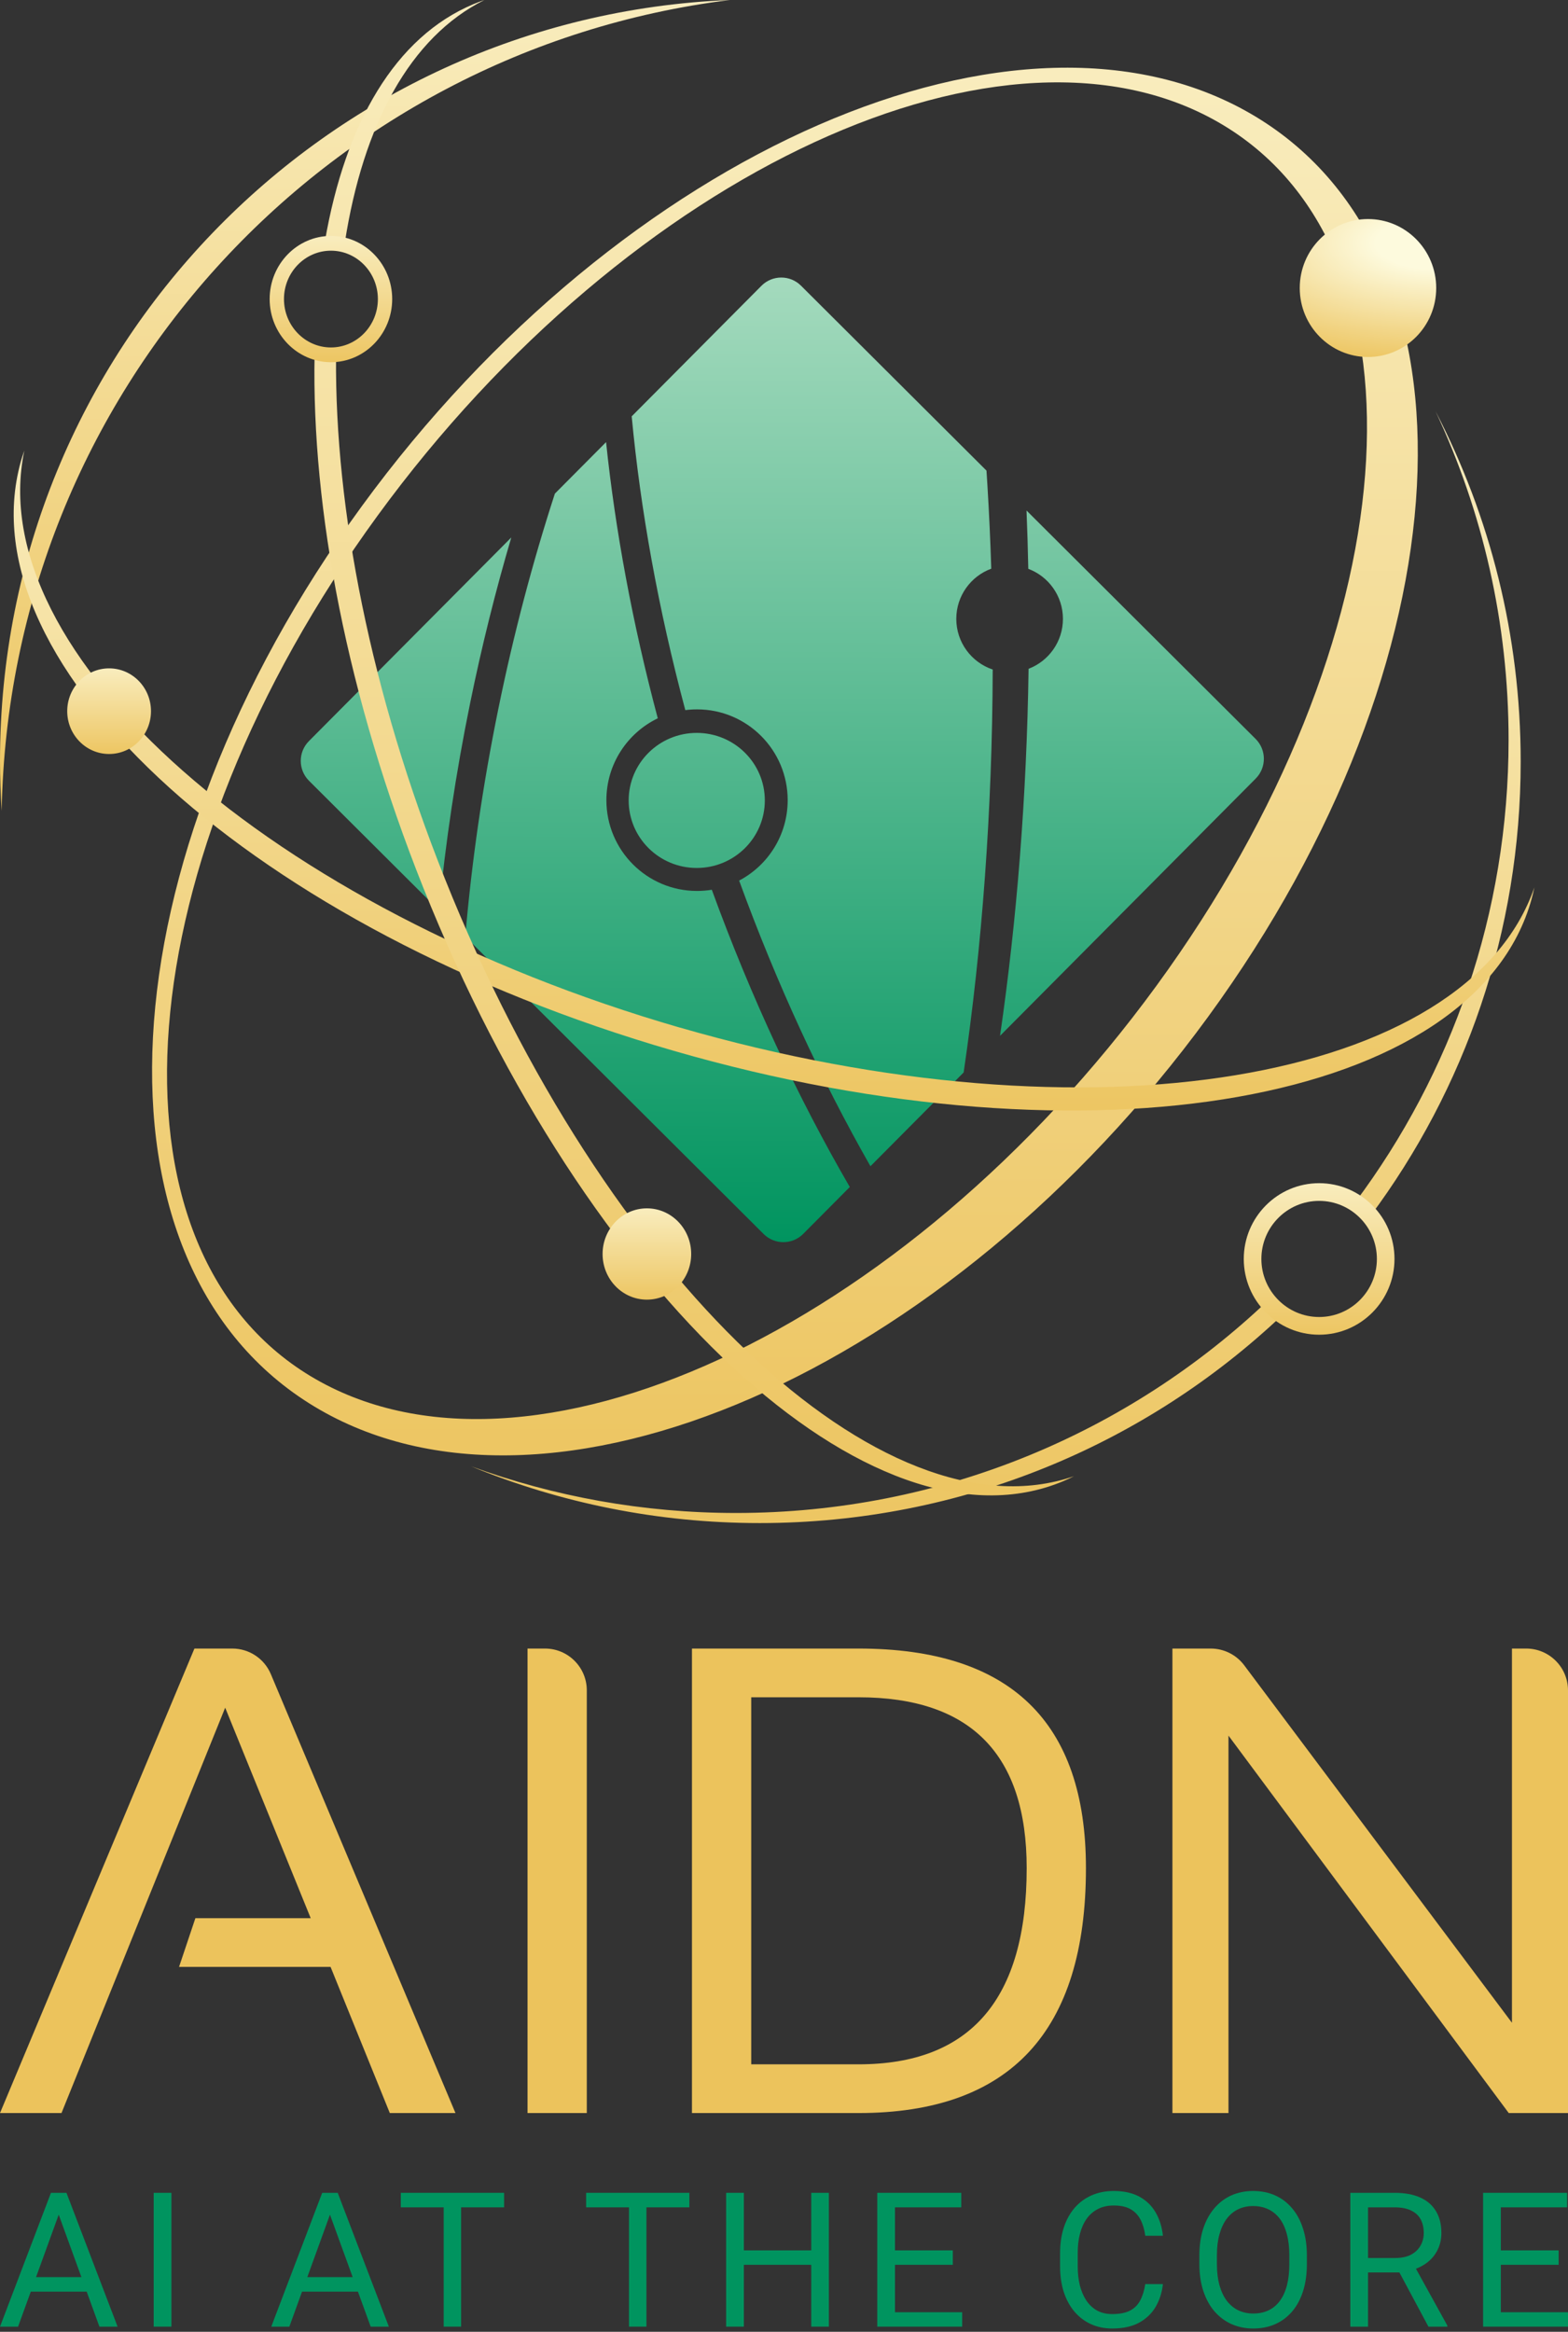
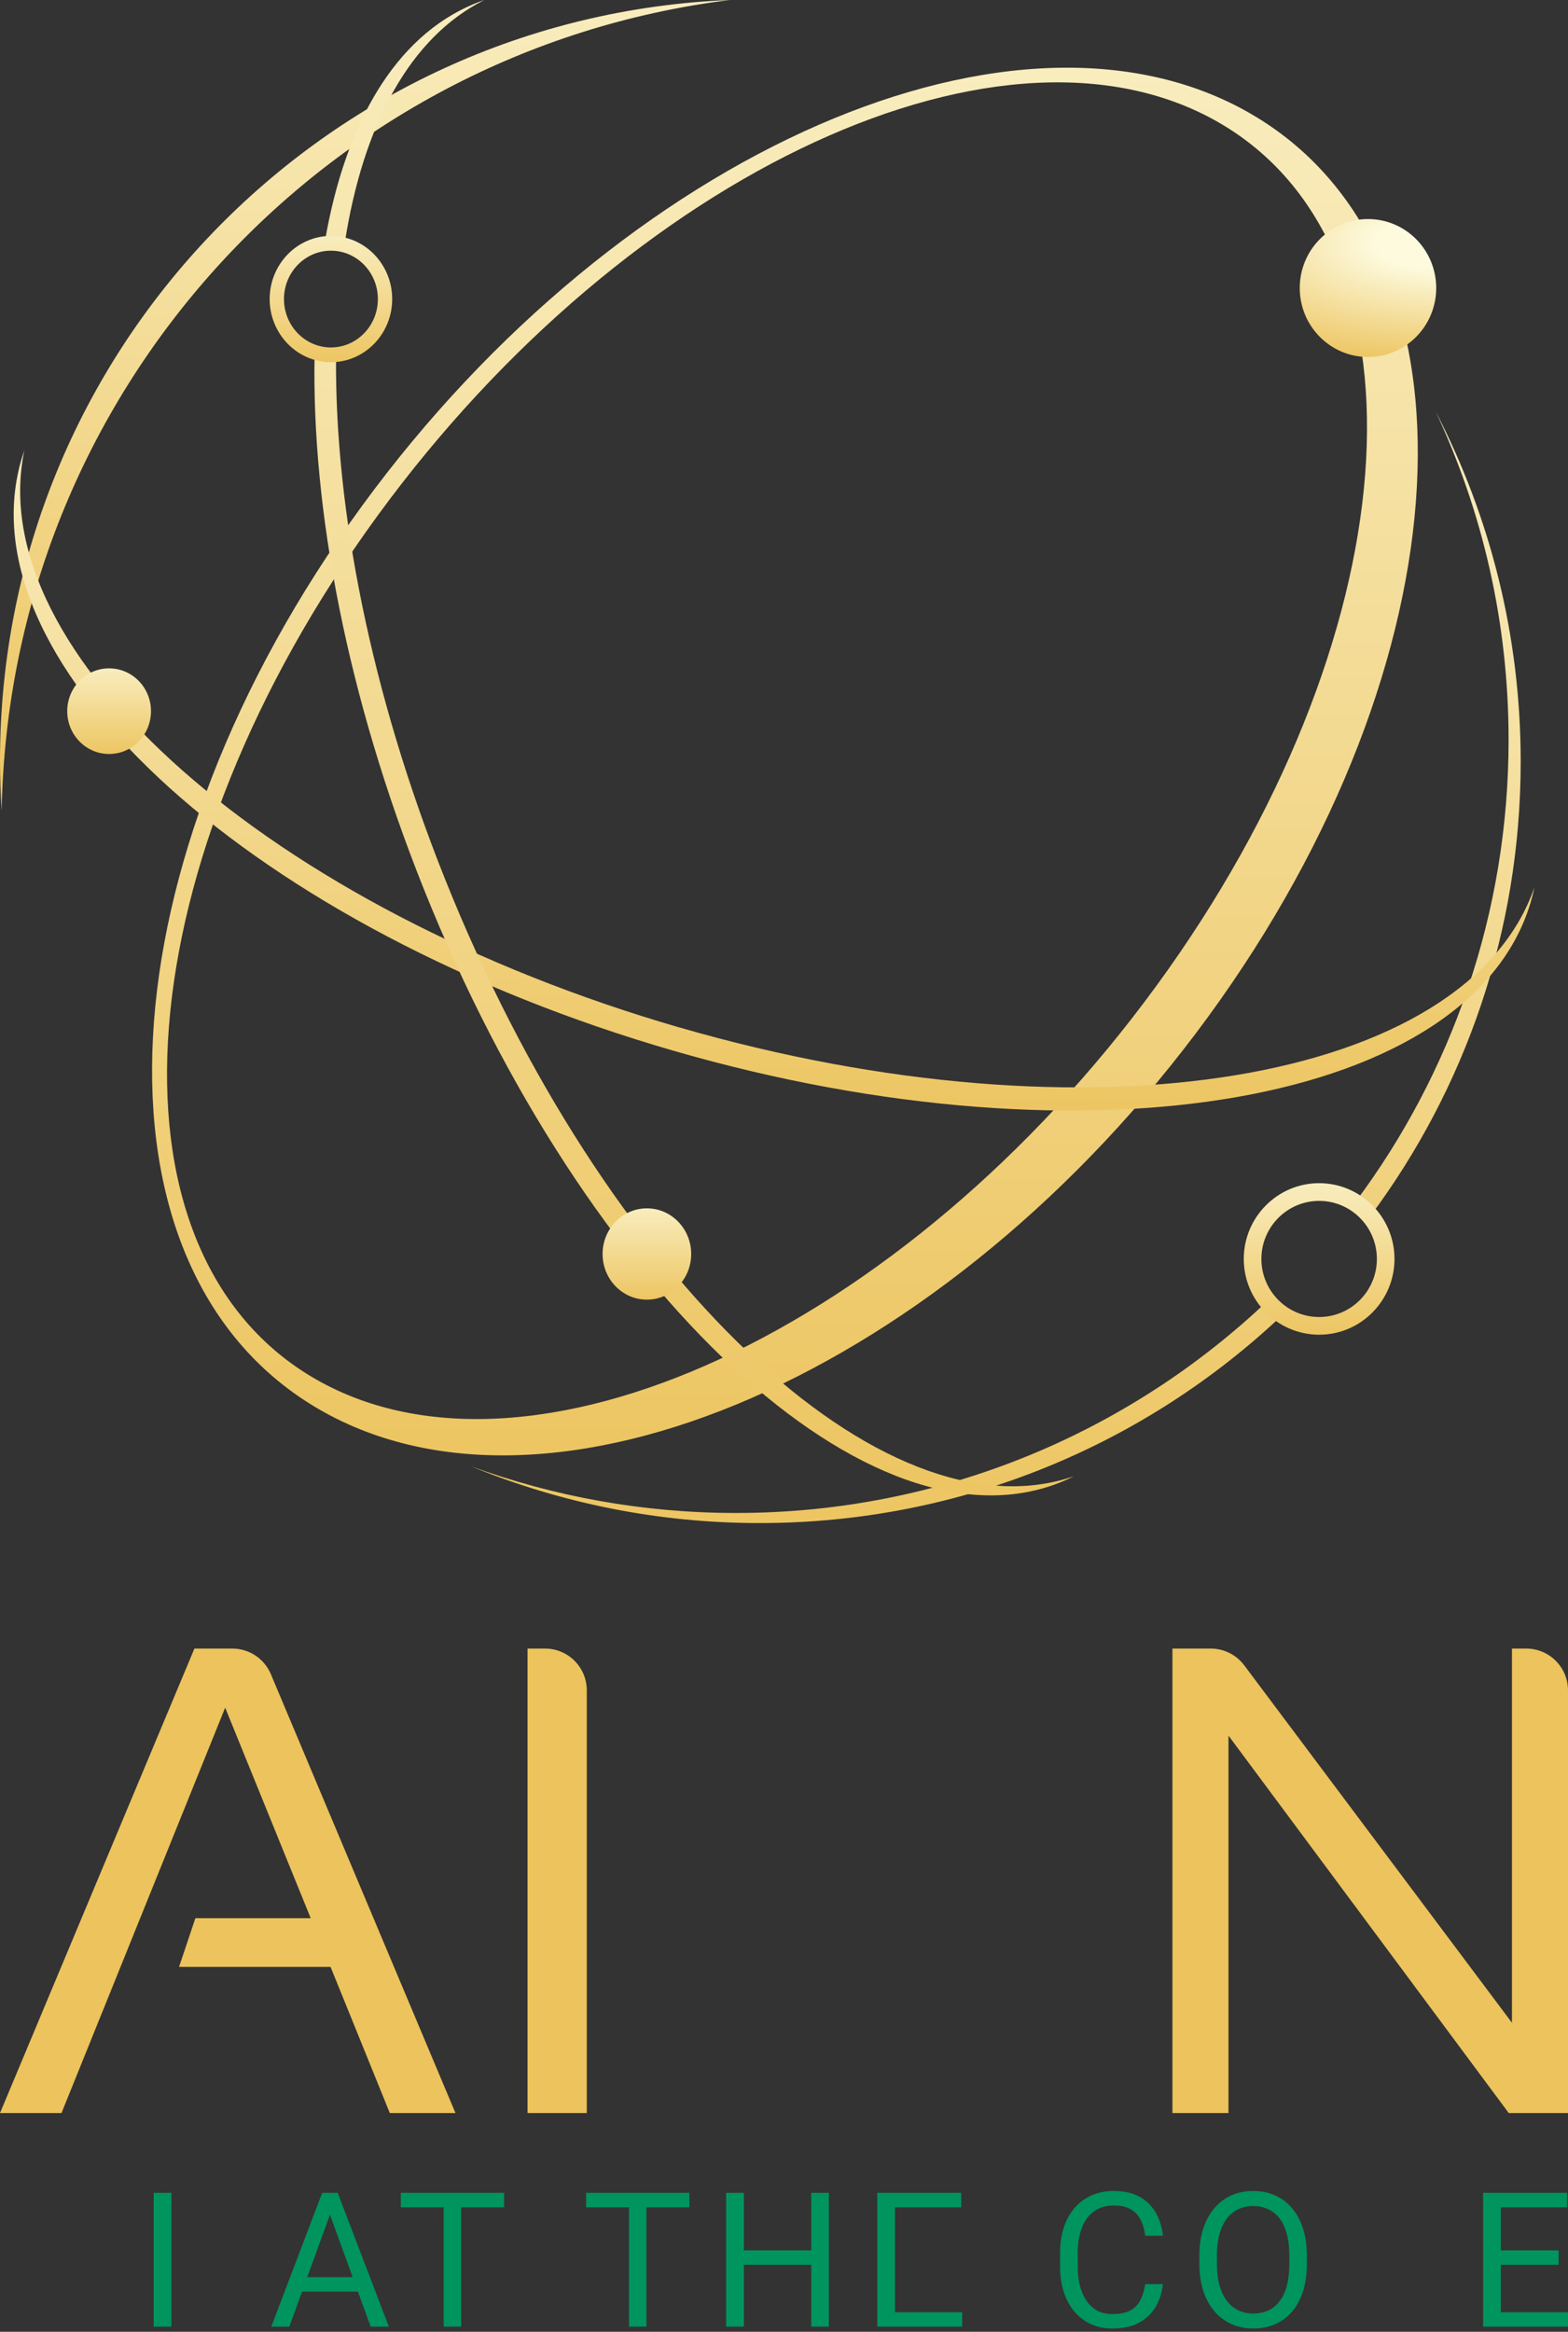
<svg xmlns="http://www.w3.org/2000/svg" width="300" height="446" viewBox="0 0 300 446" fill="none">
  <rect x="0" y="0" width="300" height="446" fill="#333333" stroke="none" />
  <g clip-path="url(#clip0_883_1002)">
-     <path fill-rule="evenodd" clip-rule="evenodd" d="M145.682 54.664L120.86 79.632C122.54 97.496 125.935 116.424 131.118 135.825C131.853 135.73 132.601 135.681 133.362 135.681C142.94 135.681 150.705 143.456 150.705 153.047C150.705 159.726 146.938 165.525 141.416 168.43C148.632 188.228 157.157 206.594 166.539 223.064L184.373 205.125C187.889 181.192 189.858 154.913 189.93 128.06C185.882 126.705 182.964 122.878 182.964 118.369C182.964 113.963 185.75 110.208 189.654 108.775C189.487 103.458 189.242 98.134 188.919 92.819C188.862 91.88 188.803 90.944 188.741 90.013L153.256 54.647C151.16 52.557 147.769 52.565 145.682 54.664ZM125.85 137.389C121.001 119.202 117.723 101.43 115.957 84.564L106.162 94.416C101.92 107.472 98.271 121.253 95.342 135.593C92.313 150.422 90.225 165.012 89.022 179.139L146.097 236.024C148.194 238.114 151.585 238.106 153.672 236.007L162.587 227.039C152.701 210.004 143.729 190.875 136.187 170.183C135.267 170.334 134.323 170.412 133.362 170.412C123.783 170.412 116.018 162.637 116.018 153.047C116.018 146.15 120.033 140.192 125.85 137.389ZM83.985 174.119C85.226 161.21 87.201 147.936 89.953 134.465C92.179 123.564 94.821 112.987 97.823 102.805L59.103 141.753C57.016 143.852 57.024 147.248 59.121 149.338L83.985 174.119ZM196.793 127.92C196.448 152.206 194.543 176.022 191.334 198.122L240.25 148.918C242.337 146.819 242.329 143.423 240.233 141.333L196.401 97.648C196.552 101.365 196.664 105.083 196.738 108.798C200.611 110.247 203.368 113.986 203.368 118.369C203.368 122.732 200.637 126.456 196.793 127.92ZM133.307 166.016C140.5 166.016 146.332 160.233 146.332 153.099C146.332 145.965 140.5 140.182 133.307 140.182C126.113 140.182 120.282 145.965 120.282 153.099C120.282 160.233 126.113 166.016 133.307 166.016Z" fill="url(#paint0_linear_883_1002)" />
    <path d="M240.222 22.299C195.513 -4.673 118.958 28.687 69.227 96.817C19.496 164.948 15.427 242.042 60.136 269.019C104.845 295.992 181.4 262.632 231.131 194.501C280.862 126.371 284.931 49.276 240.222 22.299ZM59.429 263.223C18.275 238.394 24.013 164.708 72.24 98.635C120.466 32.562 192.919 -0.871 234.073 23.954C275.227 48.783 269.489 122.47 221.262 188.542C173.036 254.615 100.578 288.048 59.429 263.219V263.223Z" fill="url(#paint1_linear_883_1002)" />
    <path d="M261.73 68.283C268.94 68.283 274.785 62.376 274.785 55.089C274.785 47.803 268.94 41.896 261.73 41.896C254.52 41.896 248.676 47.803 248.676 55.089C248.676 62.376 254.52 68.283 261.73 68.283Z" fill="url(#paint2_radial_883_1002)" />
    <path fill-rule="evenodd" clip-rule="evenodd" d="M288.632 141.508C288.632 119.038 283.623 97.737 274.658 78.665C285.062 98.724 290.948 121.503 290.948 145.663C290.948 178.253 280.25 208.343 262.175 232.609C261.339 231.6 260.351 230.722 259.247 230.011C277.703 205.334 288.632 174.697 288.632 141.508ZM242.489 248.849C215.994 273.974 180.205 289.387 140.818 289.387C123.011 289.387 105.938 286.235 90.13 280.461C107.162 287.451 125.806 291.318 145.357 291.318C184.098 291.318 219.306 276.179 245.392 251.492C244.294 250.765 243.314 249.873 242.489 248.849Z" fill="url(#paint3_linear_883_1002)" />
    <path d="M252.385 255.29C244.434 255.29 237.966 248.789 237.966 240.798C237.966 232.807 244.434 226.306 252.385 226.306C260.335 226.306 266.803 232.807 266.803 240.798C266.803 248.789 260.335 255.29 252.385 255.29ZM252.385 229.692C246.291 229.692 241.335 234.674 241.335 240.798C241.335 246.922 246.291 251.904 252.385 251.904C258.478 251.904 263.434 246.922 263.434 240.798C263.434 234.674 258.478 229.692 252.385 229.692Z" fill="url(#paint4_linear_883_1002)" />
    <path d="M139.638 0C61.989 3.126 0 67.075 0 145.524C0 148.747 0.114 151.946 0.322 155.115C1.736 75.191 62.015 9.634 139.638 0Z" fill="url(#paint5_linear_883_1002)" />
    <path d="M130.116 196.562C51.806 173.91 -3.501 124.956 4.654 86.176C4.403 86.9 4.17 87.629 3.962 88.366C-6.865 127.478 49.068 177.899 128.891 200.985C208.714 224.071 282.201 211.079 293.031 171.967C293.236 171.226 293.411 170.48 293.569 169.73C280.638 207.125 208.431 219.205 130.121 196.553L130.116 196.562Z" fill="url(#paint6_linear_883_1002)" />
    <path d="M20.874 144.216C25.299 144.216 28.887 140.549 28.887 136.026C28.887 131.503 25.299 127.836 20.874 127.836C16.449 127.836 12.862 131.503 12.862 136.026C12.862 140.549 16.449 144.216 20.874 144.216Z" fill="url(#paint7_linear_883_1002)" />
    <path fill-rule="evenodd" clip-rule="evenodd" d="M205.478 282.354C169.032 294.936 115.686 244.583 85.111 168.048C70.907 132.488 64.071 97.418 64.292 68.329C63.982 68.356 63.669 68.37 63.352 68.37C62.252 68.37 61.189 68.201 60.189 67.886C59.602 97.395 66.422 133.334 80.984 169.785C112.15 247.798 166.979 298.618 203.445 283.299C204.135 283.007 204.809 282.689 205.478 282.354ZM62.166 46.141C62.556 46.098 62.951 46.075 63.352 46.075C64.256 46.075 65.134 46.189 65.973 46.404C69.484 23.832 78.459 7.094 92.68 0C91.977 0.241 91.275 0.5 90.585 0.792C75.616 7.08 66.067 23.533 62.166 46.141Z" fill="url(#paint8_linear_883_1002)" />
    <path d="M63.315 69.279C56.851 69.279 51.593 63.862 51.593 57.203C51.593 50.544 56.851 45.127 63.315 45.127C69.779 45.127 75.037 50.544 75.037 57.203C75.037 63.862 69.779 69.279 63.315 69.279ZM63.315 47.948C58.361 47.948 54.332 52.099 54.332 57.203C54.332 62.306 58.361 66.458 63.315 66.458C68.269 66.458 72.298 62.306 72.298 57.203C72.298 52.099 68.269 47.948 63.315 47.948Z" fill="url(#paint9_linear_883_1002)" />
    <path d="M123.767 248.583C128.448 248.583 132.243 244.674 132.243 239.851C132.243 235.029 128.448 231.119 123.767 231.119C119.086 231.119 115.291 235.029 115.291 239.851C115.291 244.674 119.086 248.583 123.767 248.583Z" fill="url(#paint10_linear_883_1002)" />
  </g>
-   <path d="M11.925 421.688L3.46 445.021H0L9.748 419.42H11.978L11.925 421.688ZM19.021 445.021L10.538 421.688L10.485 419.42H12.716L22.498 445.021H19.021ZM18.582 435.544V438.322H4.215V435.544H18.582Z" fill="#00945F" />
  <path d="M32.796 419.42V445.021H29.406V419.42H32.796Z" fill="#00945F" />
  <path d="M63.824 421.688L55.358 445.021H51.899L61.646 419.42H63.877L63.824 421.688ZM70.919 445.021L62.437 421.688L62.384 419.42H64.614L74.397 445.021H70.919ZM70.481 435.544V438.322H56.114V435.544H70.481Z" fill="#00945F" />
  <path d="M88.225 419.42V445.021H84.888V419.42H88.225ZM96.445 419.42V422.198H76.686V419.42H96.445Z" fill="#00945F" />
  <path d="M123.679 419.42V445.021H120.342V419.42H123.679ZM131.898 419.42V422.198H112.14V419.42H131.898Z" fill="#00945F" />
  <path d="M155.632 430.427V433.188H141.792V430.427H155.632ZM142.319 419.42V445.021H138.929V419.42H142.319ZM158.582 419.42V445.021H155.21V419.42H158.582Z" fill="#00945F" />
-   <path d="M184.09 442.261V445.021H170.549V442.261H184.09ZM171.234 419.42V445.021H167.844V419.42H171.234ZM182.298 430.427V433.188H170.549V430.427H182.298ZM183.914 419.42V422.198H170.549V419.42H183.914Z" fill="#00945F" />
+   <path d="M184.09 442.261V445.021H170.549V442.261H184.09ZM171.234 419.42V445.021H167.844V419.42H171.234ZM182.298 430.427H170.549V430.427H182.298ZM183.914 419.42V422.198H170.549V419.42H183.914Z" fill="#00945F" />
  <path d="M219.122 436.88H222.494C222.319 438.498 221.856 439.946 221.107 441.223C220.357 442.501 219.298 443.515 217.928 444.265C216.558 445.004 214.848 445.373 212.799 445.373C211.301 445.373 209.937 445.092 208.707 444.529C207.489 443.966 206.441 443.169 205.563 442.138C204.685 441.094 204.006 439.846 203.526 438.392C203.058 436.927 202.823 435.298 202.823 433.504V430.955C202.823 429.161 203.058 427.538 203.526 426.084C204.006 424.619 204.691 423.364 205.581 422.321C206.482 421.278 207.566 420.475 208.83 419.912C210.095 419.35 211.517 419.068 213.098 419.068C215.03 419.068 216.663 419.432 217.998 420.158C219.333 420.885 220.369 421.893 221.107 423.183C221.856 424.46 222.319 425.943 222.494 427.631H219.122C218.958 426.436 218.654 425.41 218.209 424.554C217.764 423.687 217.132 423.019 216.312 422.55C215.492 422.081 214.421 421.846 213.098 421.846C211.962 421.846 210.961 422.063 210.095 422.497C209.24 422.931 208.52 423.546 207.934 424.343C207.361 425.14 206.927 426.096 206.635 427.209C206.342 428.323 206.196 429.56 206.196 430.919V433.504C206.196 434.758 206.324 435.937 206.582 437.038C206.851 438.14 207.255 439.107 207.794 439.94C208.332 440.772 209.017 441.428 209.849 441.909C210.68 442.378 211.664 442.612 212.799 442.612C214.24 442.612 215.387 442.384 216.242 441.927C217.096 441.469 217.74 440.813 218.174 439.957C218.619 439.102 218.935 438.076 219.122 436.88Z" fill="#00945F" />
  <path d="M250.039 431.412V433.029C250.039 434.952 249.799 436.675 249.319 438.199C248.839 439.723 248.148 441.018 247.246 442.085C246.345 443.152 245.262 443.966 243.997 444.529C242.744 445.092 241.339 445.373 239.782 445.373C238.272 445.373 236.884 445.092 235.62 444.529C234.367 443.966 233.278 443.152 232.353 442.085C231.44 441.018 230.731 439.723 230.228 438.199C229.724 436.675 229.472 434.952 229.472 433.029V431.412C229.472 429.489 229.718 427.772 230.21 426.26C230.714 424.736 231.422 423.441 232.335 422.374C233.249 421.295 234.332 420.475 235.584 419.912C236.849 419.35 238.236 419.068 239.747 419.068C241.304 419.068 242.709 419.35 243.962 419.912C245.227 420.475 246.31 421.295 247.211 422.374C248.125 423.441 248.821 424.736 249.301 426.26C249.793 427.772 250.039 429.489 250.039 431.412ZM246.684 433.029V431.377C246.684 429.853 246.526 428.505 246.21 427.332C245.906 426.16 245.455 425.176 244.858 424.378C244.261 423.581 243.529 422.978 242.662 422.567C241.808 422.157 240.836 421.952 239.747 421.952C238.693 421.952 237.739 422.157 236.884 422.567C236.041 422.978 235.315 423.581 234.706 424.378C234.109 425.176 233.647 426.16 233.319 427.332C232.991 428.505 232.827 429.853 232.827 431.377V433.029C232.827 434.565 232.991 435.925 233.319 437.109C233.647 438.281 234.115 439.272 234.724 440.08C235.344 440.878 236.076 441.481 236.919 441.892C237.774 442.302 238.728 442.507 239.782 442.507C240.883 442.507 241.86 442.302 242.715 441.892C243.57 441.481 244.29 440.878 244.875 440.08C245.473 439.272 245.923 438.281 246.228 437.109C246.532 435.925 246.684 434.565 246.684 433.029Z" fill="#00945F" />
-   <path d="M258.352 419.42H266.817C268.738 419.42 270.359 419.713 271.682 420.299C273.017 420.885 274.03 421.753 274.721 422.901C275.423 424.038 275.775 425.439 275.775 427.104C275.775 428.276 275.535 429.349 275.055 430.322C274.586 431.283 273.907 432.103 273.017 432.783C272.139 433.451 271.085 433.95 269.856 434.278L268.908 434.647H260.951L260.916 431.887H266.923C268.141 431.887 269.153 431.676 269.961 431.254C270.769 430.82 271.378 430.24 271.788 429.513C272.198 428.786 272.403 427.983 272.403 427.104C272.403 426.119 272.209 425.258 271.823 424.519C271.437 423.781 270.828 423.212 269.996 422.814C269.177 422.403 268.117 422.198 266.817 422.198H261.742V445.021H258.352V419.42ZM273.298 445.021L267.081 433.416L270.611 433.399L276.916 444.81V445.021H273.298Z" fill="#00945F" />
  <path d="M300 442.261V445.021H286.459V442.261H300ZM287.144 419.42V445.021H283.754V419.42H287.144ZM298.209 430.427V433.188H286.459V430.427H298.209ZM299.824 419.42V422.198H286.459V419.42H299.824Z" fill="#00945F" />
  <path d="M11.766 404.162H0L37.199 315.318H43.48H44.449C47.668 315.318 50.574 317.248 51.822 320.216L87.144 404.162H74.581L63.244 376.204H34.257L37.383 366.885H59.444L43.082 326.626L11.766 404.162Z" fill="#ECC35C" />
  <path d="M104.27 315.318C108.688 315.318 112.27 318.9 112.27 323.318V404.162H100.933V315.318H104.27Z" fill="#ECC35C" />
-   <path d="M164.258 394.843C185.707 394.843 196.432 382.334 196.432 357.317C196.432 335.531 185.707 324.638 164.258 324.638H143.729V394.843H164.258ZM132.391 404.162V315.318H164.258C193.266 315.318 207.769 329.318 207.769 357.317C207.769 388.547 193.266 404.162 164.258 404.162H132.391Z" fill="#ECC35C" />
  <path d="M224.316 404.162V315.318H231.65C234.17 315.318 236.542 316.505 238.053 318.522L289.276 386.89V315.318H292C296.418 315.318 300 318.9 300 323.318V404.162H288.663L235.04 331.969V404.162H224.316Z" fill="#ECC35C" />
  <defs>
    <linearGradient id="paint0_linear_883_1002" x1="183.475" y1="53.085" x2="183.064" y2="238.019" gradientUnits="userSpaceOnUse">
      <stop stop-color="#A4DABD" />
      <stop offset="1" stop-color="#00945F" />
    </linearGradient>
    <linearGradient id="paint1_linear_883_1002" x1="272.011" y1="-179.707" x2="272.011" y2="297.343" gradientUnits="userSpaceOnUse">
      <stop offset="0.211" stop-color="#FDFADD" />
      <stop offset="1" stop-color="#ECC35C" />
    </linearGradient>
    <radialGradient id="paint2_radial_883_1002" cx="0" cy="0" r="1" gradientUnits="userSpaceOnUse" gradientTransform="translate(274.865 46.456) rotate(90) scale(23.713 55.329)">
      <stop offset="0.211" stop-color="#FDFADD" />
      <stop offset="1" stop-color="#ECC35C" />
    </radialGradient>
    <linearGradient id="paint3_linear_883_1002" x1="291.568" y1="-75.687" x2="291.568" y2="306.518" gradientUnits="userSpaceOnUse">
      <stop offset="0.211" stop-color="#FDFADD" />
      <stop offset="1" stop-color="#ECC35C" />
    </linearGradient>
    <linearGradient id="paint4_linear_883_1002" x1="266.892" y1="205.269" x2="266.892" y2="257.361" gradientUnits="userSpaceOnUse">
      <stop offset="0.211" stop-color="#FDFADD" />
      <stop offset="1" stop-color="#ECC35C" />
    </linearGradient>
    <linearGradient id="paint5_linear_883_1002" x1="140.069" y1="-112.588" x2="140.069" y2="166.202" gradientUnits="userSpaceOnUse">
      <stop offset="0.211" stop-color="#FDFADD" />
      <stop offset="1" stop-color="#ECC35C" />
    </linearGradient>
    <linearGradient id="paint6_linear_883_1002" x1="294.467" y1="-5.452" x2="294.467" y2="221.437" gradientUnits="userSpaceOnUse">
      <stop offset="0.211" stop-color="#FDFADD" />
      <stop offset="1" stop-color="#ECC35C" />
    </linearGradient>
    <linearGradient id="paint7_linear_883_1002" x1="28.936" y1="115.947" x2="28.936" y2="145.387" gradientUnits="userSpaceOnUse">
      <stop offset="0.211" stop-color="#FDFADD" />
      <stop offset="1" stop-color="#ECC35C" />
    </linearGradient>
    <linearGradient id="paint8_linear_883_1002" x1="205.926" y1="-207.607" x2="205.926" y2="306.468" gradientUnits="userSpaceOnUse">
      <stop offset="0.211" stop-color="#FDFADD" />
      <stop offset="1" stop-color="#ECC35C" />
    </linearGradient>
    <linearGradient id="paint9_linear_883_1002" x1="75.11" y1="27.596" x2="75.11" y2="71.006" gradientUnits="userSpaceOnUse">
      <stop offset="0.211" stop-color="#FDFADD" />
      <stop offset="1" stop-color="#ECC35C" />
    </linearGradient>
    <linearGradient id="paint10_linear_883_1002" x1="132.295" y1="218.443" x2="132.295" y2="249.832" gradientUnits="userSpaceOnUse">
      <stop offset="0.211" stop-color="#FDFADD" />
      <stop offset="1" stop-color="#ECC35C" />
    </linearGradient>
    <clipPath id="clip0_883_1002">
      <rect width="300" height="291.318" fill="white" />
    </clipPath>
  </defs>
</svg>